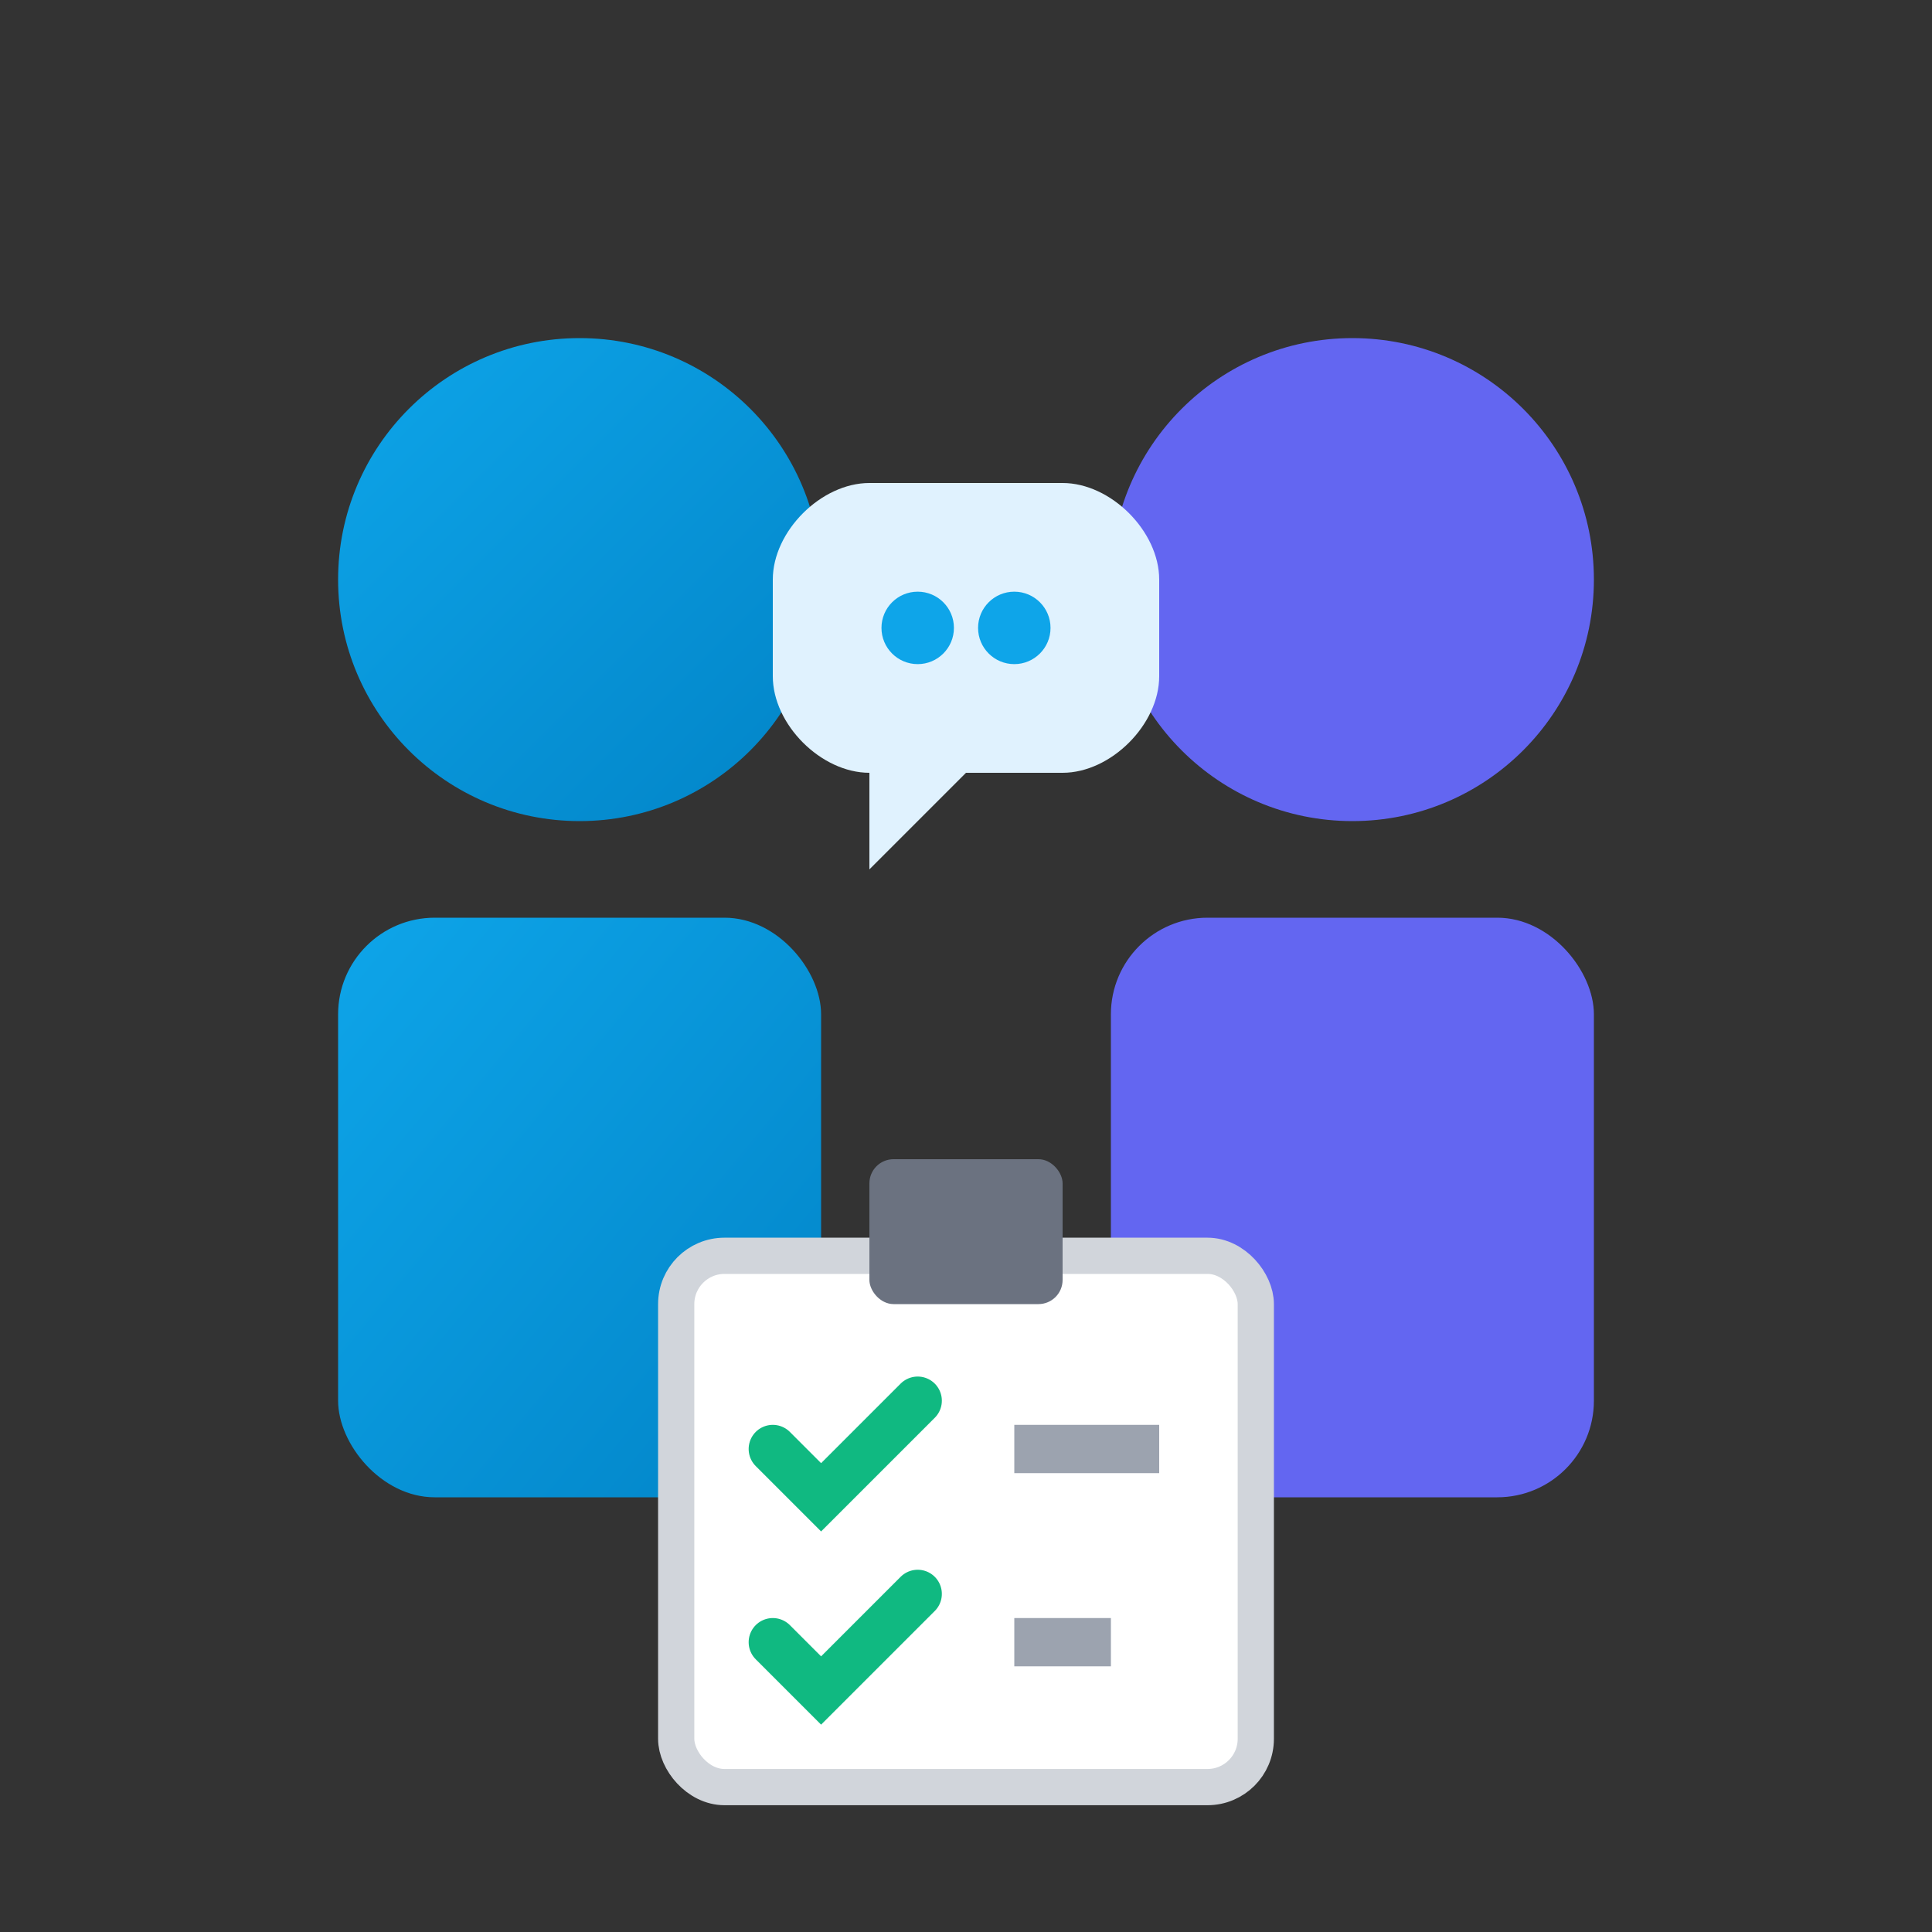
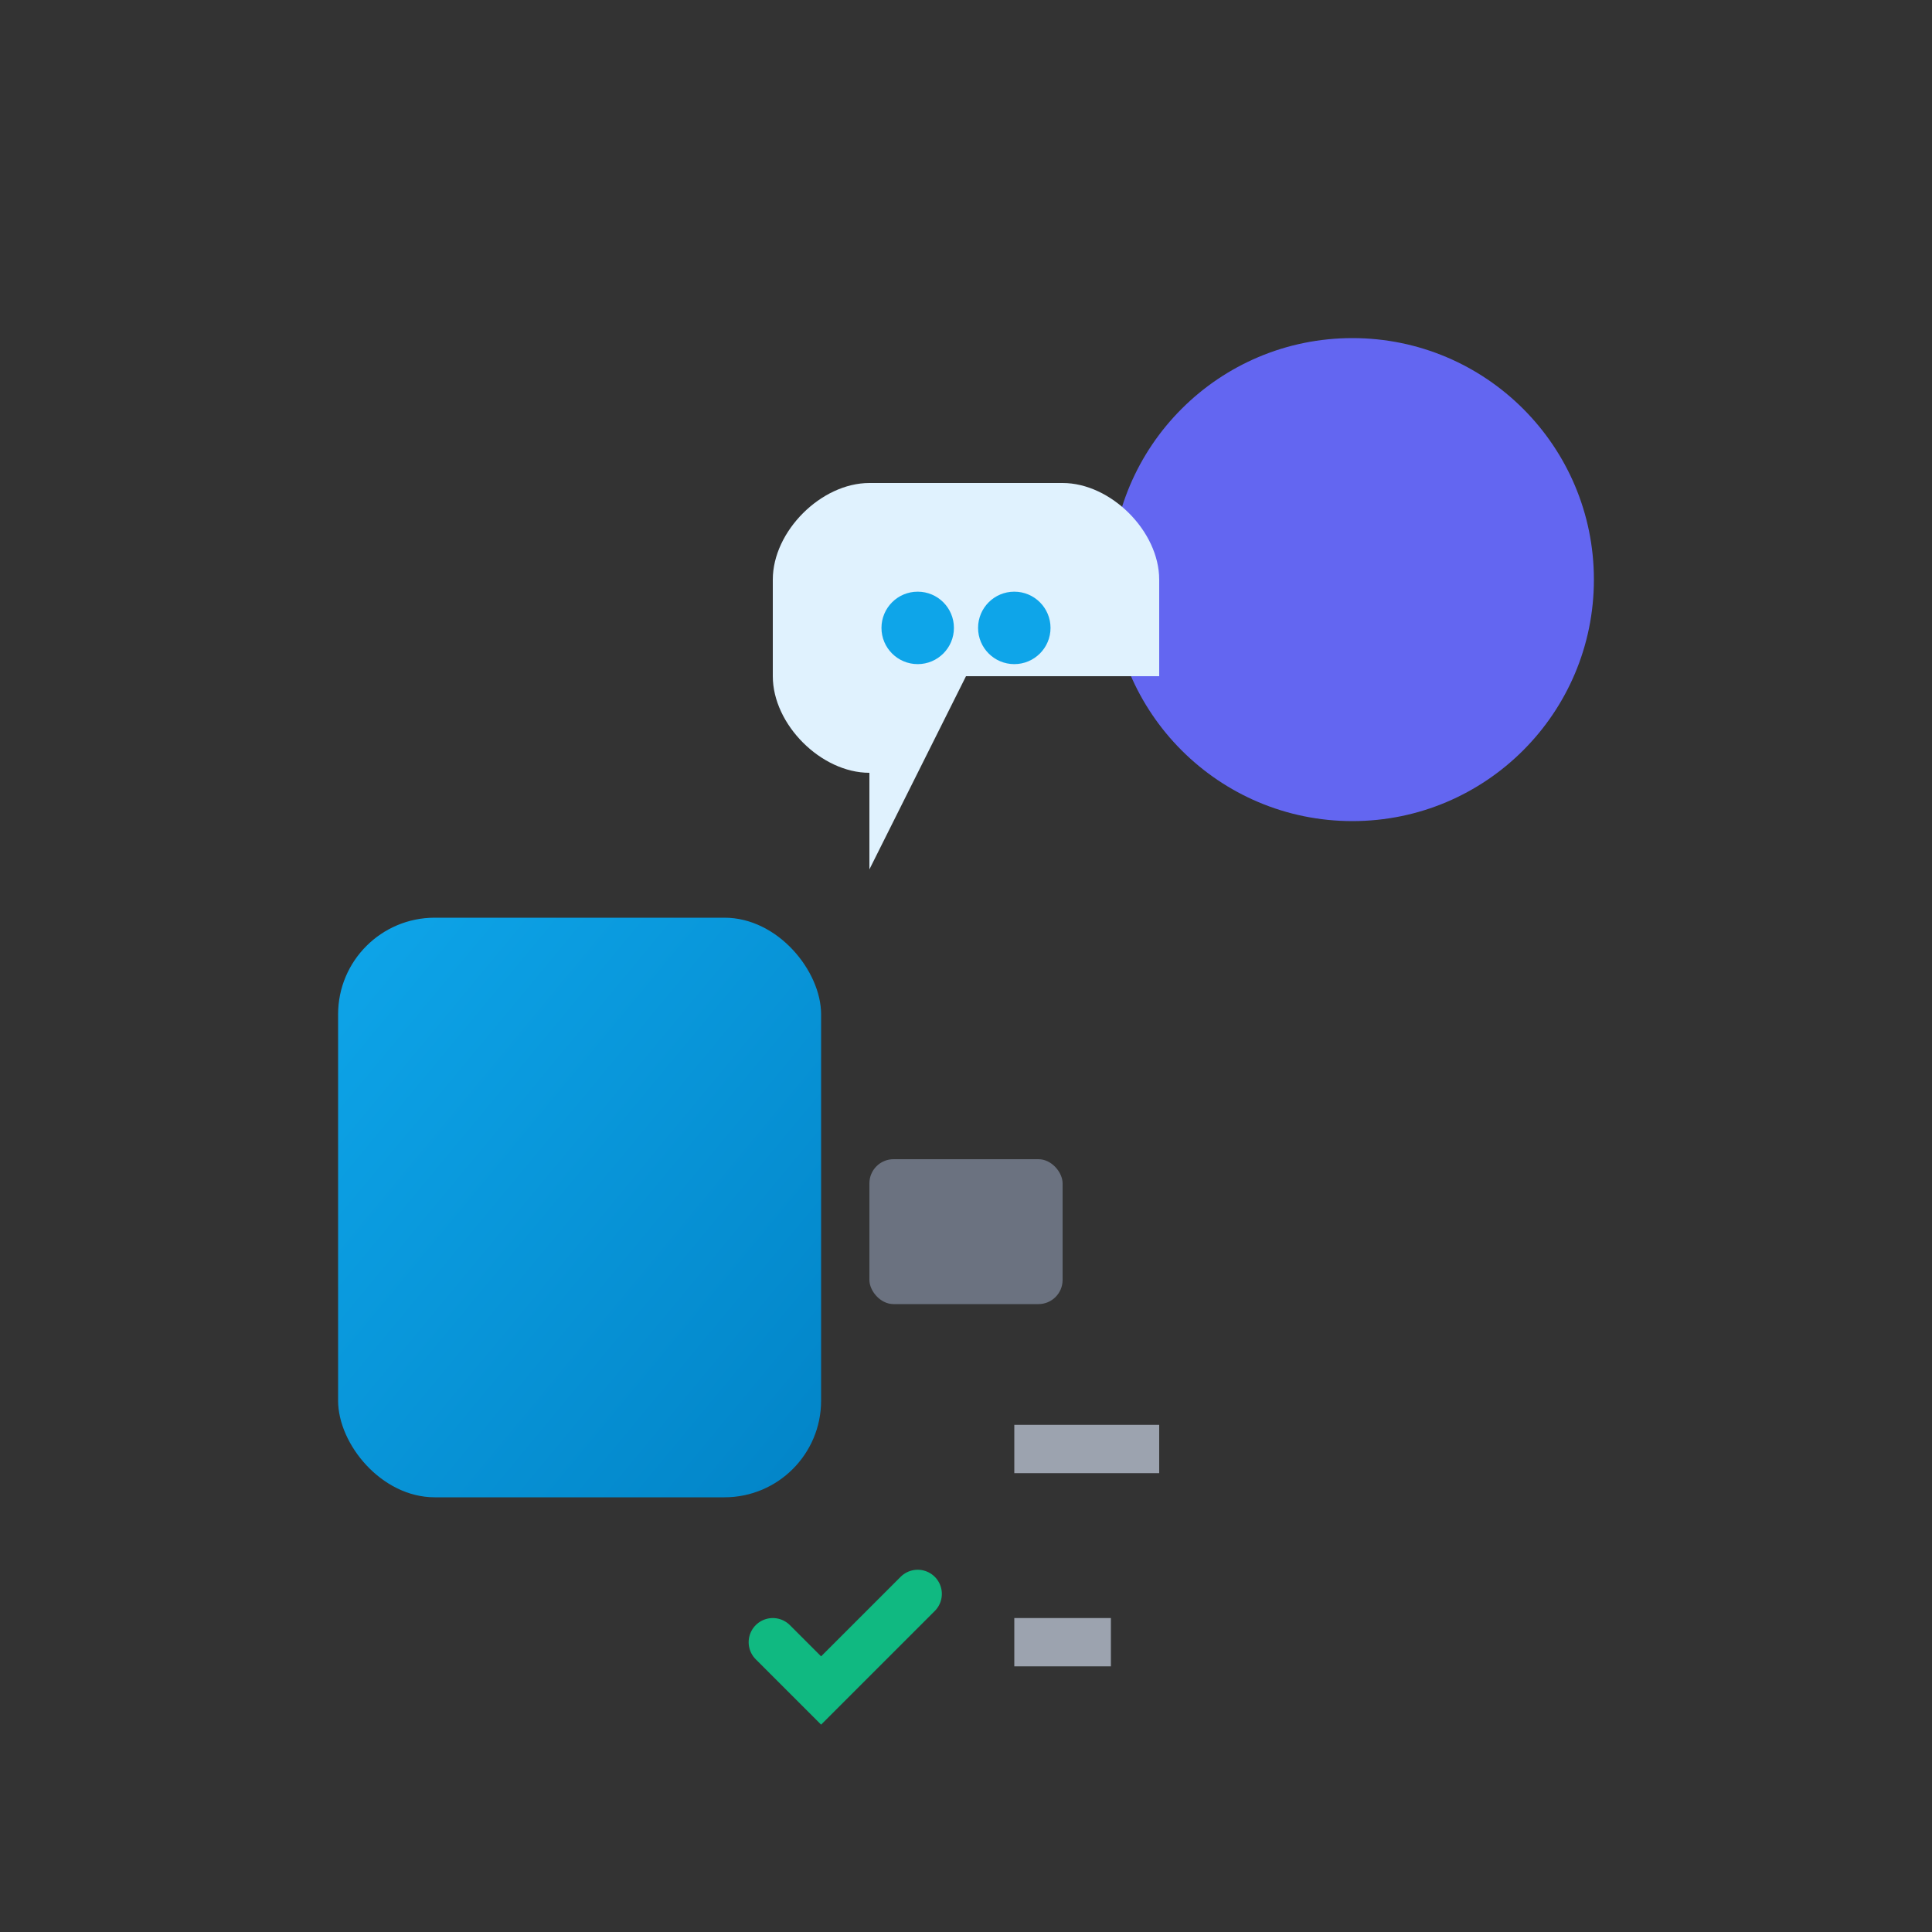
<svg xmlns="http://www.w3.org/2000/svg" width="80" height="80" viewBox="0 0 80 80" fill="none">
  <rect x="0" y="0" width="80" height="80" fill="#333333" stroke="none" />
  <defs>
    <linearGradient id="intGrad" x1="0%" y1="0%" x2="100%" y2="100%">
      <stop offset="0%" stop-color="#0EA5E9" />
      <stop offset="100%" stop-color="#0284C7" />
    </linearGradient>
  </defs>
-   <circle cx="24" cy="24" r="10" fill="url(#intGrad)" />
  <rect x="14" y="38" width="20" height="24" rx="4" fill="url(#intGrad)" />
  <circle cx="56" cy="24" r="10" fill="#6366F1" />
-   <rect x="46" y="38" width="20" height="24" rx="4" fill="#6366F1" />
-   <path d="M36 20H44C46 20 48 22 48 24V28C48 30 46 32 44 32H40L36 36V32H36C34 32 32 30 32 28V24C32 22 34 20 36 20Z" fill="#E0F2FE" />
+   <path d="M36 20H44C46 20 48 22 48 24V28H40L36 36V32H36C34 32 32 30 32 28V24C32 22 34 20 36 20Z" fill="#E0F2FE" />
  <circle cx="38" cy="26" r="1.5" fill="#0EA5E9" />
  <circle cx="42" cy="26" r="1.5" fill="#0EA5E9" />
-   <rect x="28" y="52" width="24" height="22" rx="2" fill="white" stroke="#D1D5DB" stroke-width="1.5" />
  <rect x="36" y="48" width="8" height="6" rx="1" fill="#6B7280" />
-   <path d="M32 60L34 62L38 58" stroke="#10B981" stroke-width="2" stroke-linecap="round" />
  <path d="M32 68L34 70L38 66" stroke="#10B981" stroke-width="2" stroke-linecap="round" />
  <line x1="42" y1="60" x2="48" y2="60" stroke="#9CA3AF" stroke-width="2" />
  <line x1="42" y1="68" x2="46" y2="68" stroke="#9CA3AF" stroke-width="2" />
</svg>